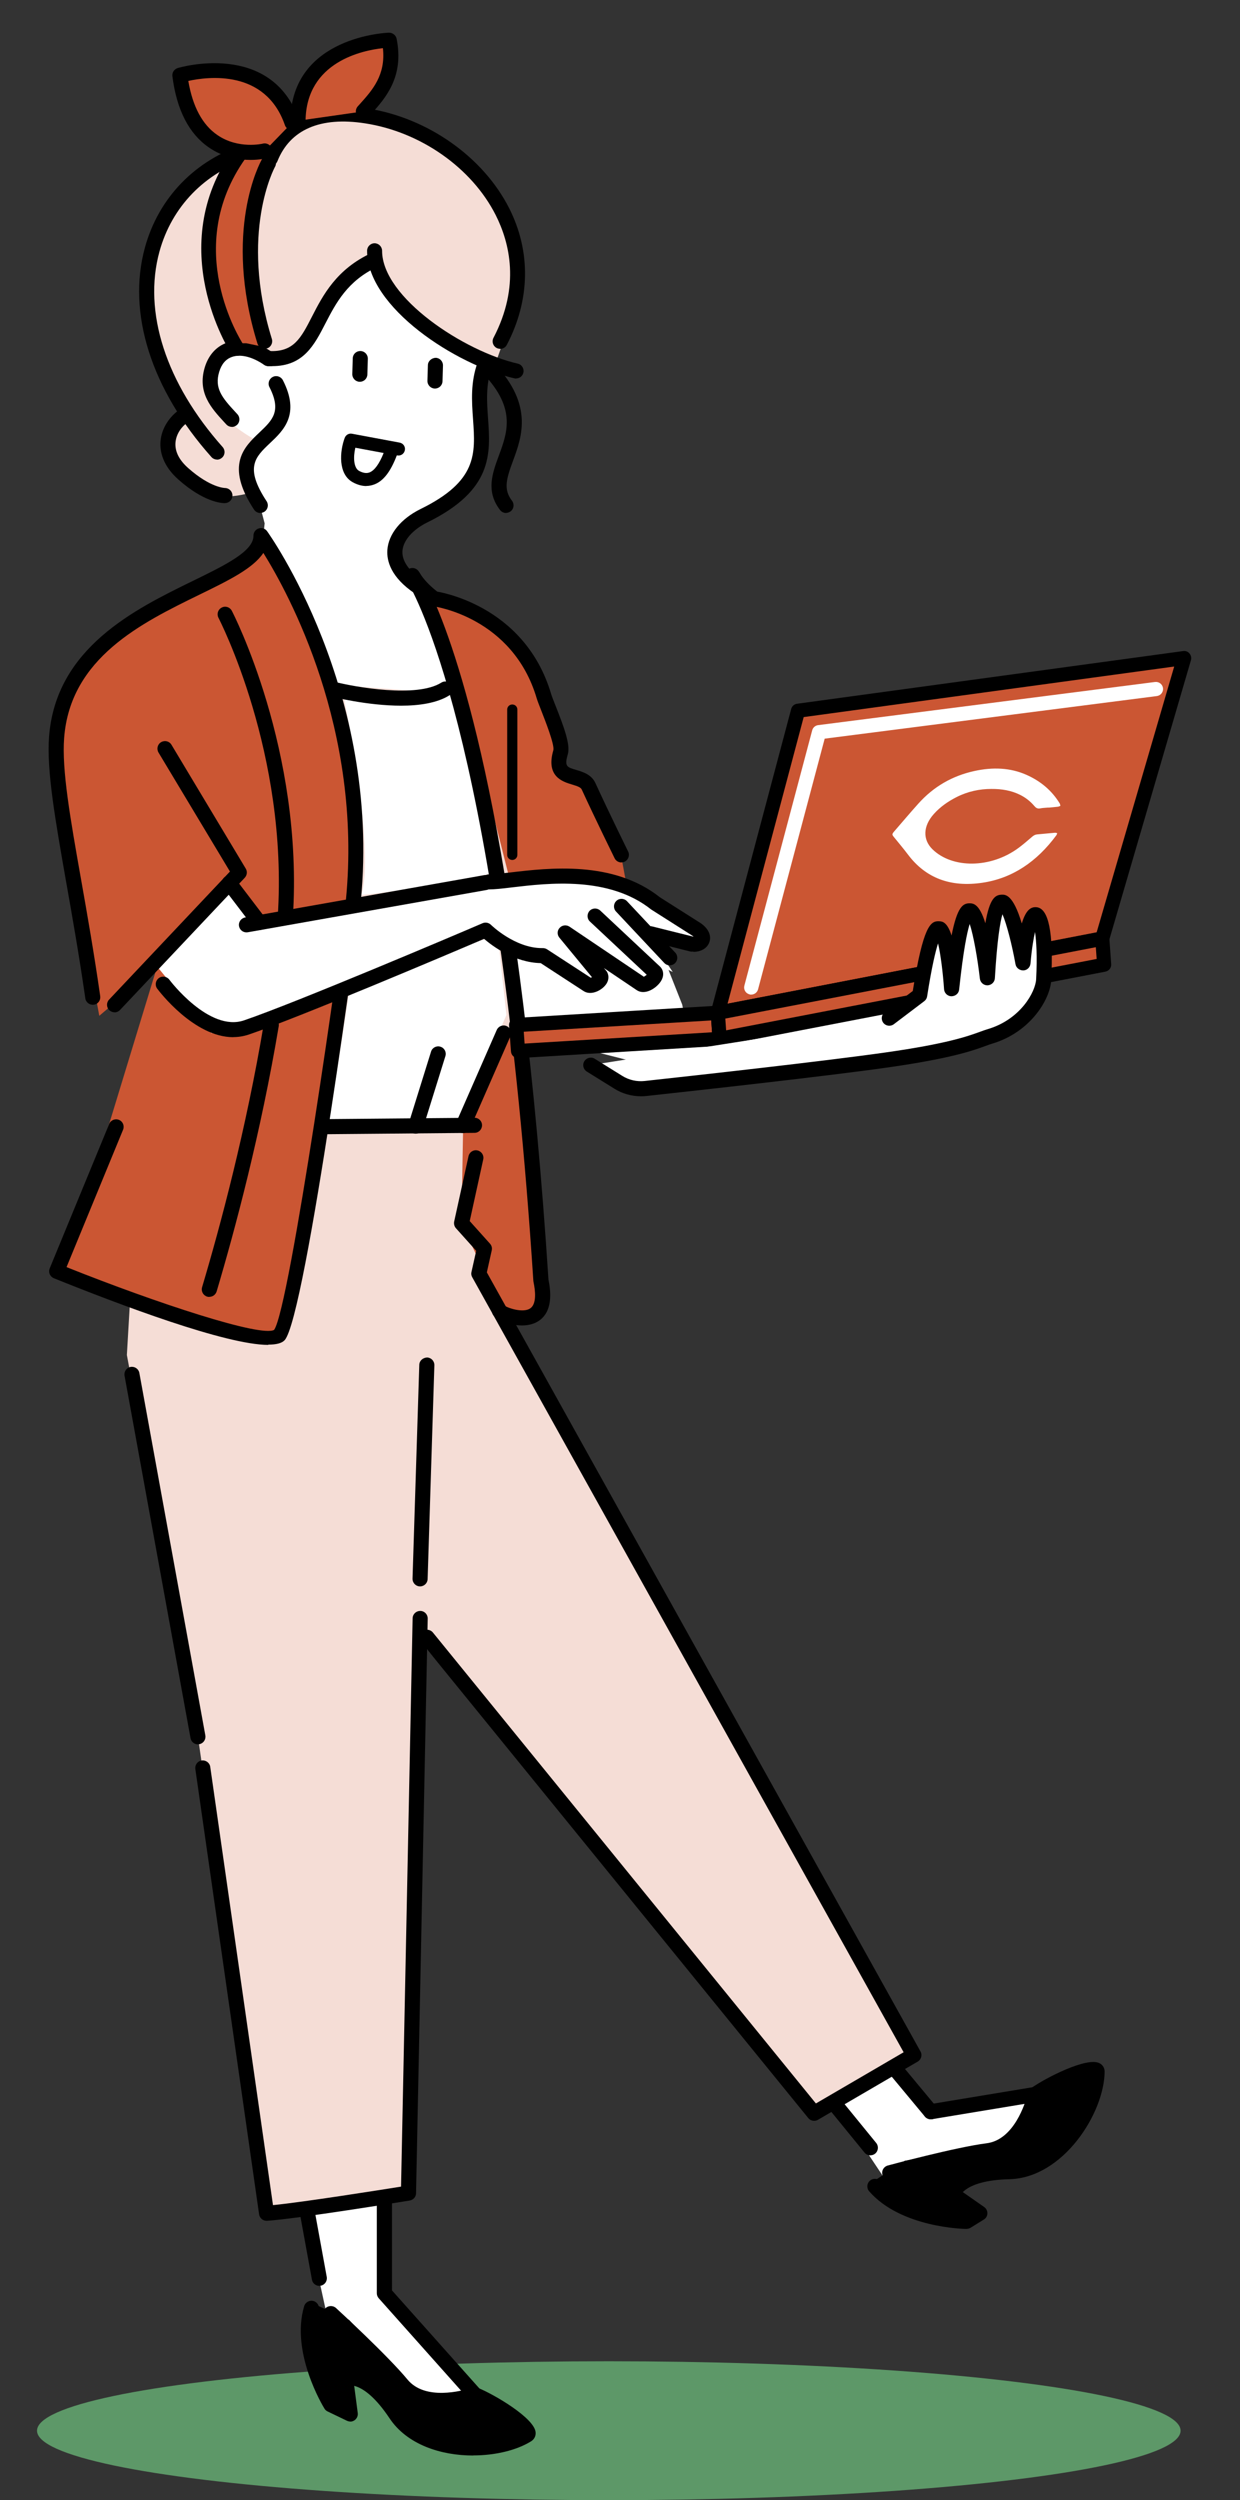
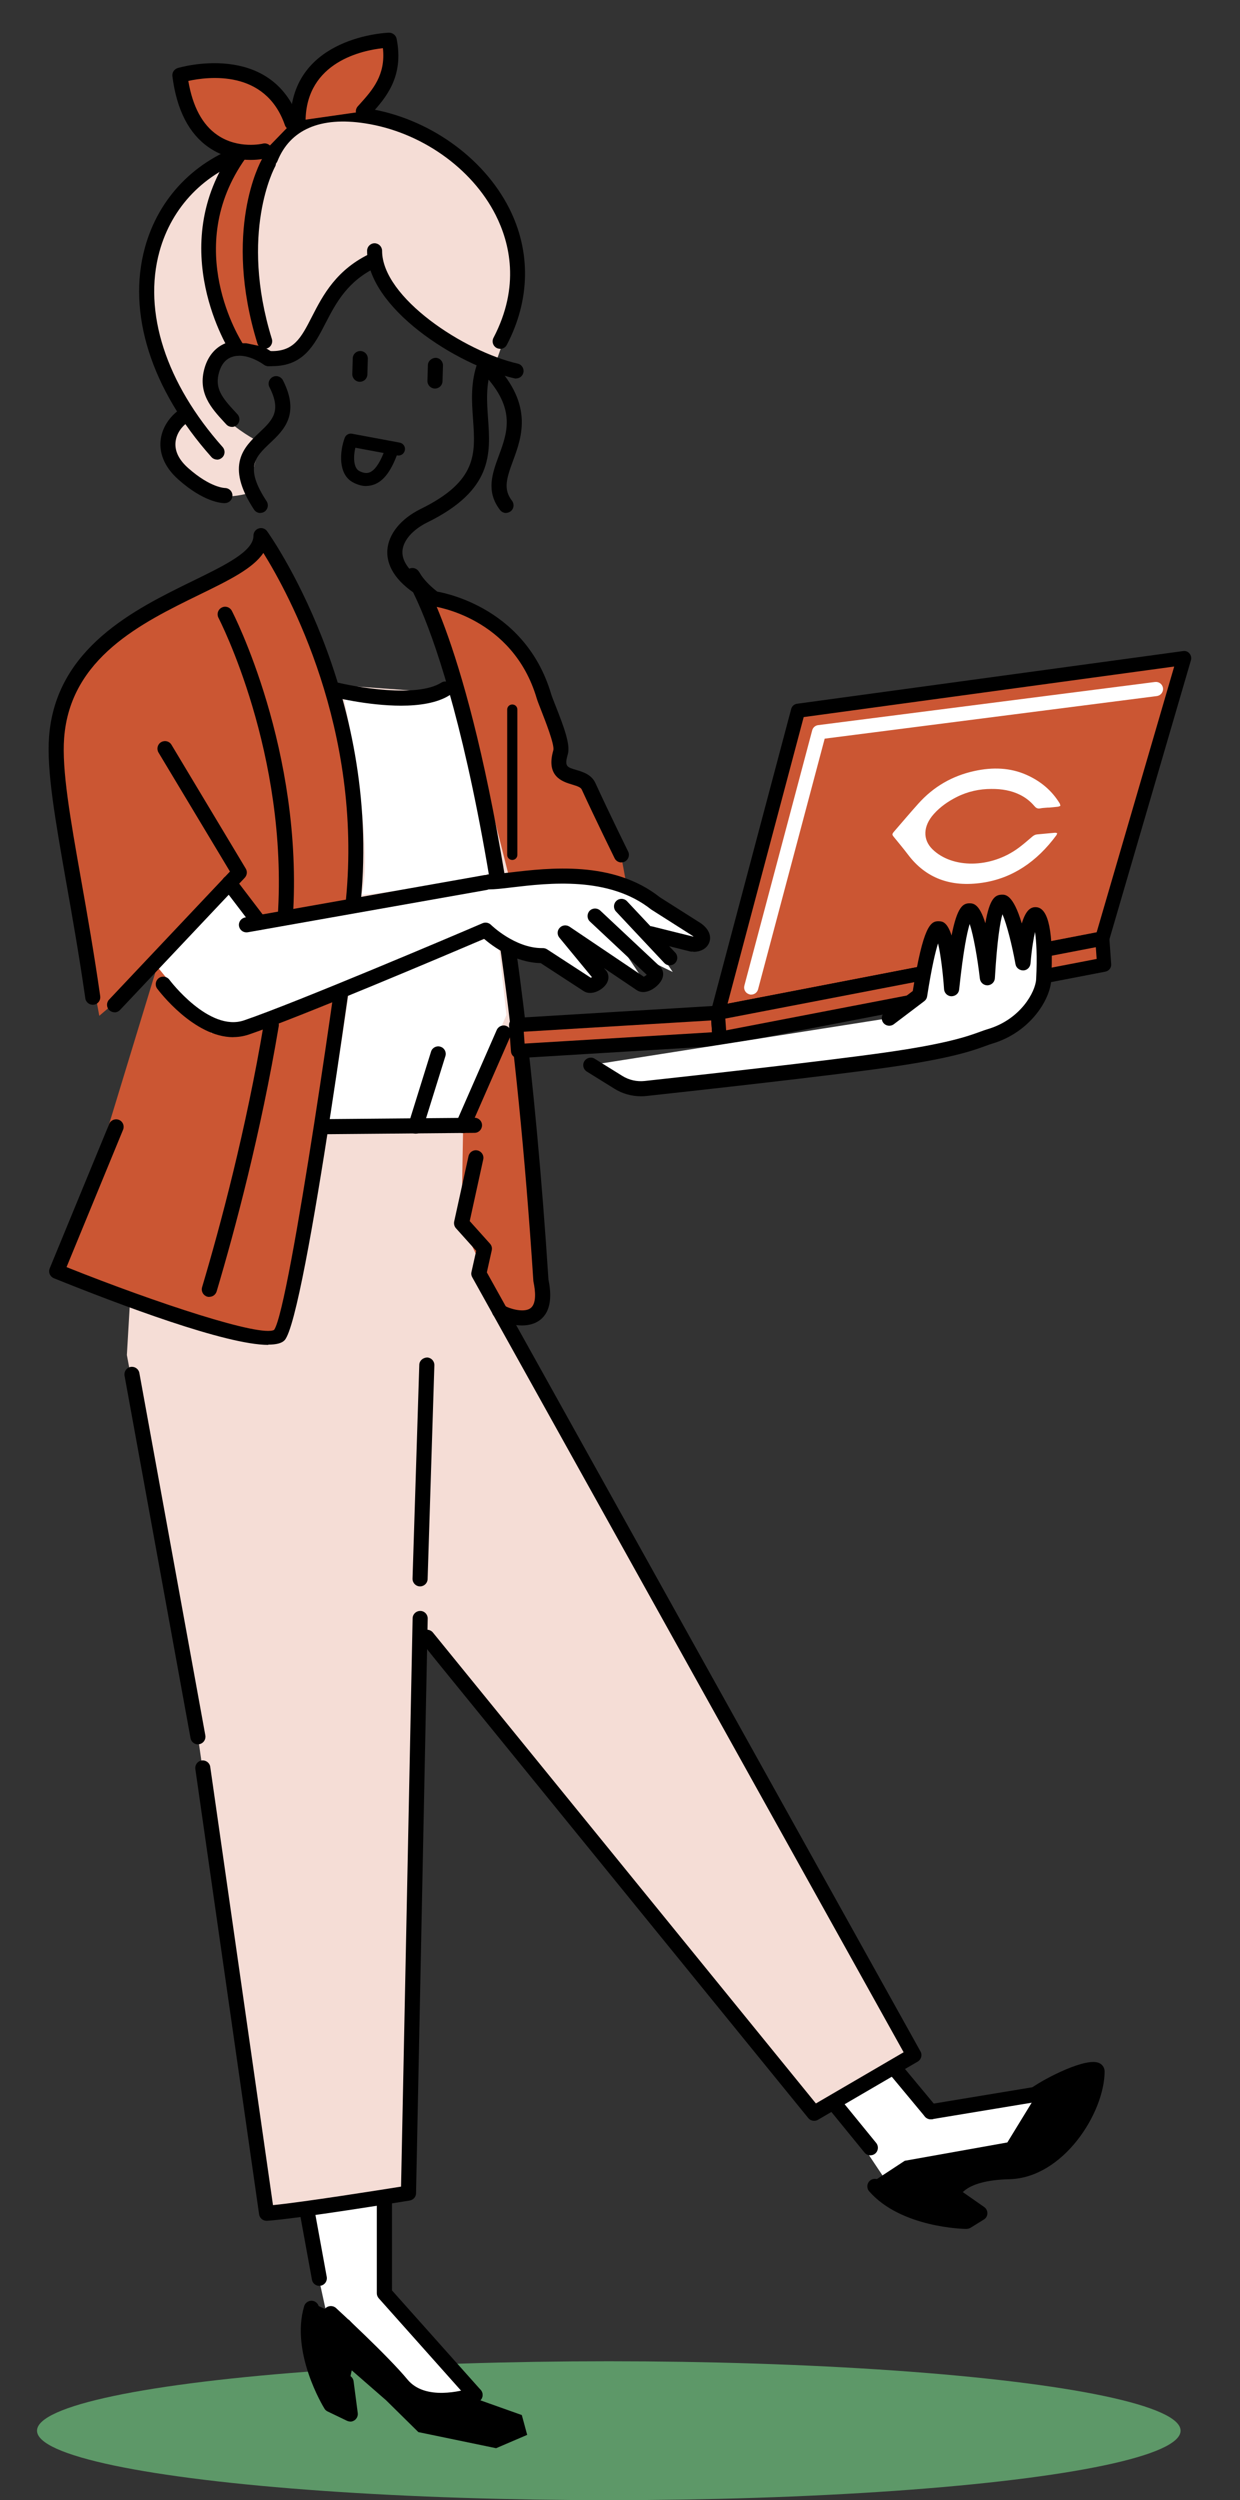
<svg xmlns="http://www.w3.org/2000/svg" width="134" height="270" viewBox="0 0 134 270">
  <rect x="0" y="0" width="134" height="270" fill="#333333" stroke="none" />
  <defs>
    <style>
      .cls-1 {
        fill: #f5ddd6;
      }

      .cls-2 {
        fill: #fff;
      }

      .cls-3 {
        fill: #5d9868;
      }

      .cls-4 {
        fill: #cb5633;
      }
    </style>
  </defs>
  <g id="_素材" data-name="素材">
    <ellipse class="cls-3" cx="65.79" cy="262.5" rx="61.79" ry="7.5" />
  </g>
  <g id="line修正">
    <g>
-       <path class="cls-2" d="M26.78,32.56s15.67-15.59,21.35-6.48c5.68,9.11,3.69,16.67,3.69,16.67l-.54,8.64-6.83,5.16-1.62,2.14.08,2.12,2.9,3.61,8.32,30.93,11.46,1.38,6.18,6.82,1.95,4.93.36,1.73,25.31-2.78,1.54,6.04-23.36,3.47-21.47-5.42-5.37,24.44h-30.4l8.27-79.44-1.36-5.16-4.81-4.41-3.43-9.38,7.79-5.05Z" />
      <path class="cls-2" d="M32.2,235.71l3.4,15.58s8.43,9.28,12.09,9.26c3.66-.02,3.64-1.92,3.64-1.92l-9.57-10.9-.91-14.81-8.66,2.79Z" />
      <polygon class="cls-2" points="87.89 223.72 96.15 236.11 109.82 232.35 114.15 226.18 107.03 226.77 100.58 227.32 94.54 221 87.89 223.72" />
      <polygon class="cls-1" points="34.95 121.53 51.28 121.53 49.87 132.1 52.34 134.85 51.74 137.54 98.74 221.93 87.97 228.22 44.92 176.62 44.14 236.84 28.8 239.01 21.39 187.56 13.71 146.33 14.09 139.85 28.36 144.63 30.09 144.37 34.95 121.53" />
      <g>
        <path class="cls-4" d="M50.05,121.55l-.18,10.55,4.56,9.76s3.72,1.36,3.96-.62c.24-1.99-2.49-32.73-2.49-32.73l-5.84,13.04Z" />
        <path class="cls-4" d="M28.22,57.86l-2.25,2.96s-13.94,7.26-18.44,13.59c-2.81,3.96,3.2,35.29,3.2,35.29l6.25-5.31-5.18,16.98-5.36,15.14s21,9.74,23.65,7.86c2.64-1.88,4.51-22.01,4.51-22.01,1.12-7.32,2.15-14.4,2.15-14.4l-2.83-10.03,4.27-.65s-.07-13.16-1.76-19.75c-1.68-6.59-8.22-19.66-8.22-19.66Z" />
        <polygon class="cls-4" points="45.81 64.44 54.13 95.37 59.75 94.22 67.66 95.31 66.78 90.58 63.61 84.92 60.41 82.43 60.25 79.12 55.78 69.61 51.28 66.13 45.81 64.44" />
      </g>
      <path class="cls-1" d="M26.78,53.29s-1.93.54-3.34.24c-1.41-.3-8.76-4.02-3.61-8.58,0,0-6.63-13.19-1.68-21.27,4.95-8.08,9.13-7.39,9.13-7.39,0,0,5.17-3.76,10.27-3.76s24.36,5.49,15.93,26.84c0,0-9.02-2.69-12.74-10.39,0,0-4.19.49-6.01,4.09s-3.3,5.81-5.74,5.93c0,0-4.58-3.26-6.29,1.05s5.39,7.71,5.39,7.71l-1.32,5.52Z" />
      <g>
        <g>
          <path class="cls-2" d="M36.44,74.54s4.05,19.34,1.76,22.73c6.72-.52,16.23-2.67,16.23-2.67l-5.23-20.68-3.39,1.3-9.37-.67Z" />
          <path class="cls-1" d="M37.11,97.9l.63-.94c1.78-2.63-.73-17-1.84-22.31l-.15-.71,9.97.72,3.85-1.47,5.52,21.82-.55.12c-.1.02-9.63,2.17-16.31,2.69l-1.13.09ZM37.12,75.14c.73,3.58,3.28,16.97,1.94,21.51,5.58-.53,12.7-2.03,14.7-2.46l-4.94-19.54-2.93,1.12-8.77-.63Z" />
        </g>
        <g>
          <polygon class="cls-2" points="37.32 106.32 34.95 121.53 50.05 121.68 55.28 109.7 54.43 101.95 52.46 100.81 37.32 106.32" />
          <path class="cls-1" d="M50.41,122.23l-16.09-.16,2.52-16.14,15.68-5.71,2.42,1.41.9,8.17-5.43,12.44ZM35.59,120.99l14.11.14,5.03-11.52-.81-7.33-1.51-.88-14.6,5.32-2.23,14.26Z" />
        </g>
      </g>
      <path class="cls-4" d="M28.6,16.3s-7.88,1.95-9.16-8.17c0,0,9.34-2.89,12.12,5.12" />
      <path class="cls-4" d="M39.27,12.03c1.44-1.63,3.59-3.7,2.8-7.69,0,0-9.77.22-9.87,8.7" />
      <g>
        <path d="M39.59,52.49c-.47,0-.95-.13-1.45-.4-1.63-.87-1.43-3.35-.89-4.8.12-.32.45-.52.79-.45l5.15.96c.38.07.64.44.56.82-.07.38-.44.64-.82.56h-.05c-.67,1.76-1.45,2.77-2.44,3.14-.28.1-.56.16-.85.16ZM38.4,48.35c-.25,1.06-.17,2.19.4,2.5.44.24.81.29,1.13.17.54-.21,1.05-.91,1.53-2.1l-3.07-.57Z" />
        <path d="M38.88,41.23s-.02,0-.02,0c-.45-.01-.8-.39-.79-.84l.05-1.69c.01-.45.37-.8.84-.79.45.01.8.39.79.84l-.05,1.69c-.01.44-.37.79-.81.79Z" />
        <path d="M47,41.96s-.02,0-.02,0c-.45-.01-.8-.39-.79-.84l.05-1.69c.01-.45.41-.77.84-.79.45.01.8.39.79.84l-.05,1.69c-.01.44-.37.79-.81.79Z" />
        <path d="M23.46,49.63c-.22,0-.45-.09-.61-.27-6.51-7.3-9.13-15.55-7.19-22.62,1.48-5.4,5.44-9.48,10.88-11.21.43-.13.89.1,1.02.53.14.43-.1.89-.53,1.02-4.9,1.56-8.47,5.24-9.8,10.09-1.79,6.53.7,14.22,6.83,21.11.3.34.27.85-.07,1.15-.16.14-.35.21-.54.21Z" />
        <path d="M54.05,37.67c-.13,0-.26-.03-.38-.09-.4-.21-.55-.7-.34-1.1,2.92-5.58,1.74-10.28.24-13.25-2.58-5.1-8.12-8.99-14.12-9.91-4.83-.75-8.1.67-9.47,4.09-.17.42-.64.62-1.06.45-.42-.17-.62-.64-.45-1.06.96-2.4,3.69-6.25,11.23-5.09,6.51,1,12.52,5.24,15.33,10.79,2.36,4.67,2.27,9.91-.26,14.74-.14.28-.43.44-.72.44Z" />
        <path d="M29,145.24c-4.59,0-16.03-4.32-23.18-7.2-.2-.08-.36-.24-.45-.44-.08-.2-.08-.42,0-.62l6.43-15.6c.17-.42.65-.61,1.06-.44.42.17.61.65.44,1.06l-6.11,14.84c9.84,3.93,21.01,7.58,22.43,6.78,1.68-2.27,7.32-41.91,7.76-46.42,1.81-18.49-6.18-33.09-8.92-37.49-1.12,1.69-3.77,2.98-6.91,4.51-6.22,3.04-13.97,6.81-14.62,15.49-.26,3.43.66,8.65,1.83,15.26.66,3.72,1.4,7.94,2.07,12.61.06.45-.24.86-.69.92-.45.06-.86-.25-.92-.69-.67-4.65-1.41-8.85-2.07-12.56-1.18-6.72-2.12-12.03-1.85-15.67.72-9.61,9.28-13.79,15.53-16.84,3.53-1.72,6.58-3.21,6.56-4.89,0-.35.22-.67.56-.78.33-.11.7,0,.91.29.12.17,12.36,17.2,10.13,39.97-.04.43-5.93,44.98-8.24,47.41-.31.33-.92.47-1.77.47Z" />
        <path d="M25.06,46.1c-.22,0-.44-.09-.6-.26l-.23-.25c-1.37-1.49-2.93-3.17-2.1-5.92.4-1.32,1.25-2.26,2.39-2.66,1.44-.5,3.24-.12,4.94,1.05.37.25.46.76.21,1.13-.25.37-.76.46-1.13.21-1.27-.87-2.54-1.19-3.48-.85-.66.23-1.12.77-1.37,1.6-.54,1.77.31,2.8,1.74,4.34l.23.25c.3.33.28.85-.05,1.15-.16.14-.35.22-.55.22Z" />
        <path d="M45.26,64.22c-.16,0-.31-.05-.45-.14-2.58-1.74-3.03-3.51-2.95-4.68.12-1.73,1.46-3.38,3.59-4.43,6.14-3.01,5.93-5.95,5.67-9.67-.14-1.97-.29-4.01.51-6.21.15-.42.62-.64,1.04-.49.42.15.64.62.49,1.04-.68,1.87-.55,3.73-.42,5.54.27,3.81.55,7.75-6.57,11.24-1.58.78-2.6,1.95-2.68,3.08-.09,1.36,1.17,2.5,2.24,3.22.37.25.47.76.22,1.13-.16.23-.41.36-.68.36Z" />
        <path d="M56.42,143.14c-1.38,0-2.85-.61-3.16-1.18-.21-.4-.06-.89.34-1.1.34-.18.75-.09.99.18.37.24,1.93.76,2.69.27.75-.48.56-1.98.38-2.83,0-.04-.01-.08-.02-.11-3.67-56.3-12.13-73-13.54-75.42-.09-.13-.17-.26-.24-.39-.22-.38-.1-.85.27-1.09.37-.24.85-.14,1.1.21.04.05.14.2.31.48.44.63,1.08,1.26,1.89,1.87.36.27.43.78.16,1.14-.11.15-.27.25-.43.29,3.1,7.34,9.13,26.96,12.11,72.74.66,3.2-.54,4.35-1.66,4.75-.37.13-.78.19-1.2.19ZM54.71,141.19h0s0,0,0,0ZM54.57,141.01h0Z" />
        <path d="M67.15,93.14c-.3,0-.59-.17-.73-.45-.02-.04-2.06-4.18-3.55-7.42-.11-.25-.47-.37-1.06-.55-1-.3-2.85-.85-2.01-3.71.14-.61-.91-3.25-1.3-4.25-.23-.59-.42-1.07-.5-1.34-2.59-8.77-11.06-9.93-11.15-9.94-.45-.06-.76-.46-.71-.91.06-.45.46-.76.91-.71.1.01,9.61,1.32,12.51,11.09.07.24.24.67.45,1.2.95,2.39,1.65,4.3,1.35,5.31-.38,1.31-.11,1.39.92,1.69.73.22,1.64.49,2.07,1.43,1.48,3.23,3.51,7.34,3.53,7.38.2.4.03.89-.37,1.09-.12.06-.24.08-.36.08Z" />
        <path d="M44.92,122.43c-.08,0-.16-.01-.24-.04-.43-.13-.67-.59-.53-1.02l2.43-7.8c.13-.43.59-.67,1.02-.53.43.13.67.59.53,1.02l-2.43,7.8c-.11.35-.43.57-.78.57Z" />
        <path d="M87.97,229.03c-.24,0-.47-.1-.63-.3l-41.83-51.4c-.28-.35-.23-.86.12-1.15.35-.28.86-.23,1.15.12l41.39,50.86,9.48-5.53-46.62-83.7c-.1-.17-.13-.38-.08-.57l.51-2.28-2.19-2.44c-.17-.19-.24-.46-.19-.72l1.55-7.06c.1-.44.52-.72.97-.62.44.1.72.53.62.97l-1.46,6.66,2.19,2.44c.18.2.25.46.19.72l-.53,2.38,46.86,84.13c.22.39.08.88-.3,1.1l-10.77,6.28c-.13.08-.27.11-.41.11Z" />
        <path d="M28.8,239.83c-.4,0-.75-.3-.8-.7l-6.89-48.09c-.06-.45.25-.86.69-.92.43-.06.86.24.92.69l6.78,47.33c3.38-.34,11.46-1.62,13.84-2l1.25-61.37c0-.44.37-.8.81-.8,0,0,.01,0,.02,0,.45,0,.81.38.8.83l-1.26,62.05c0,.39-.29.72-.68.79-.5.08-12.17,1.98-15.42,2.19-.02,0-.04,0-.05,0Z" />
        <path d="M21.39,188.38c-.39,0-.73-.28-.8-.67l-7.13-39.14c-.08-.44.21-.87.65-.95.44-.08.87.21.95.65l7.13,39.14c.08.44-.21.87-.65.95-.05,0-.1.01-.15.01Z" />
        <path d="M34.95,122.49c-.45,0-.81-.36-.81-.81,0-.45.36-.82.81-.82l16.33-.15h0c.45,0,.81.36.81.81,0,.45-.36.82-.81.82l-16.33.15h0Z" />
        <path d="M50.05,122.36c-.11,0-.22-.02-.33-.07-.41-.18-.6-.66-.42-1.07l4.38-9.99c.18-.41.66-.6,1.07-.42.41.18.6.66.42,1.07l-4.38,9.99c-.13.31-.43.49-.75.49Z" />
        <g>
          <g>
            <path d="M33.69,248.71c-1.31,7,.82,8.18,1.82,10.53l1.72.34.78-3.6,3.72,3.24,3.48,3.43,8.4,1.74,3.36-1.44-.58-2.14-5.74-2.04-5.32.08-7.6-8.31-4.03-1.83Z" />
-             <path d="M51.12,265.18c-3.46,0-7.13-1.17-9.03-4.03-2.96-4.43-4.82-3.48-4.83-3.47-.38.21-.88.09-1.11-.29-.23-.38-.13-.86.24-1.1.12-.08,3.13-1.93,7.06,3.95,2.46,3.68,9.12,3.98,12.54,2.31-.82-.84-3.12-2.43-4.96-3.17-.42-.17-.62-.64-.45-1.06.17-.42.65-.62,1.06-.45,1.75.7,6.11,3.26,6.24,4.8.04.4-.15.76-.48.97-1.56.97-3.87,1.53-6.27,1.53ZM56.27,262.92h.01-.01Z" />
            <path d="M47.7,260.05c-1.73,0-3.62-.45-4.92-2.02-2.05-2.48-7.52-7.52-7.58-7.57-.33-.31-.36-.82-.05-1.16.31-.33.83-.35,1.16-.05.23.21,5.61,5.16,7.73,7.73,1.9,2.29,5.86,1.24,7.03.87.43-.14.89.1,1.03.53.14.43-.1.89-.53,1.03-.7.22-2.21.64-3.88.64Z" />
            <path d="M37.86,261.51c-.12,0-.24-.03-.36-.08l-2.1-1.01c-.14-.07-.26-.17-.34-.31-.15-.24-3.68-6.05-2.19-11.06.13-.43.59-.68,1.02-.55.43.13.68.58.55,1.02-1.14,3.83,1.33,8.52,1.9,9.54l.51.25-.26-1.93c-.06-.45.26-.86.7-.92.44-.06.86.25.92.7l.45,3.43c.04.3-.09.59-.33.77-.14.1-.31.16-.48.16Z" />
            <path d="M51.33,259.45c-.22,0-.45-.09-.61-.27l-9.79-10.98c-.13-.15-.21-.34-.21-.54v-10.2c0-.45.37-.82.82-.82s.82.37.82.82v9.89l9.59,10.75c.3.34.27.85-.07,1.15-.16.14-.35.21-.54.21Z" />
          </g>
          <path d="M34.51,246.86c-.39,0-.73-.28-.8-.67l-1.29-7.06c-.08-.44.21-.87.65-.95.45-.09.87.21.95.65l1.29,7.06c.08.44-.21.87-.65.95-.05,0-.1.01-.15.01Z" />
        </g>
        <g>
          <g>
            <path d="M94.07,235.77c5.21,4.85,7.35,3.68,9.87,4.1l1.21-1.28-2.62-2.58,4.72-1.41,4.76-1.1,5.96-6.16.58-3.61-2.12-.66-4.79,3.76-2.78,4.54-11.09,1.98-3.7,2.43Z" />
            <path d="M102.74,238.35s-.01,0-.02,0c-.44-.01-.79-.35-.8-.79,0-.15.04-3.68,7.11-3.86,4.42-.11,8.24-5.57,8.66-9.35-1.15.25-3.72,1.34-5.33,2.5-.37.27-.88.18-1.14-.19-.26-.37-.18-.88.19-1.14,1.53-1.1,6.03-3.41,7.4-2.71.36.18.57.53.56.93-.04,4.47-4.48,11.46-10.29,11.6-5.33.13-5.52,2.21-5.52,2.23-.03.43-.39.78-.82.78Z" />
-             <path d="M96.15,235.46c-.36,0-.69-.24-.79-.6-.12-.44.14-.88.58-1,.3-.08,7.36-1.98,10.67-2.4,2.96-.37,4.19-4.29,4.49-5.48.11-.44.56-.69,1-.59.44.11.7.56.59,1-.37,1.44-1.89,6.19-5.87,6.69-3.2.4-10.37,2.34-10.45,2.36-.07.02-.14.03-.21.03Z" />
            <path d="M104.45,240.71h0c-.29,0-7.08-.13-10.52-4.06-.3-.34-.26-.86.08-1.15.34-.3.85-.26,1.15.08,2.63,3.01,7.91,3.43,9.08,3.49l.15-.1-1.56-1.09c-.37-.26-.46-.77-.2-1.14.26-.37.77-.46,1.14-.2l2.58,1.8c.23.16.36.42.35.69,0,.27-.15.53-.39.67l-1.42.88c-.13.08-.28.12-.43.12Z" />
            <path d="M100.58,228.87c-.39,0-.74-.28-.81-.68-.07-.45.23-.87.67-.94l11.31-1.87c.44-.07.87.23.94.67.07.45-.23.87-.67.94l-11.31,1.87s-.09.01-.13.01Z" />
            <path d="M100.58,228.87c-.23,0-.47-.1-.63-.29l-3.6-4.33c-.29-.35-.24-.86.11-1.15.35-.29.86-.24,1.15.11l3.6,4.33c.29.35.24.86-.11,1.15-.15.13-.34.19-.52.19Z" />
          </g>
          <path d="M94.05,232.76c-.24,0-.47-.1-.63-.3l-3.77-4.62c-.28-.35-.23-.86.12-1.15.35-.28.86-.23,1.15.12l3.77,4.62c.28.35.23.86-.12,1.15-.15.12-.33.18-.51.18Z" />
        </g>
        <path d="M29.42,39.55c-.15,0-.3,0-.45-.01-.45-.02-.79-.41-.77-.86s.43-.79.86-.77c2.68.14,3.46-1.39,4.66-3.73,1.17-2.28,2.64-5.12,6.43-6.86.41-.19.89,0,1.08.4.19.41,0,.89-.4,1.08-3.28,1.5-4.54,3.96-5.66,6.12-1.22,2.37-2.38,4.62-5.75,4.62Z" />
        <path d="M28.13,55.4c-.27,0-.52-.13-.68-.37-3.15-4.8-1.07-6.76.6-8.34,1.39-1.32,2.4-2.27,1.07-4.88-.21-.4-.05-.89.35-1.1.4-.21.89-.05,1.1.35,1.89,3.69.07,5.42-1.4,6.8-1.6,1.52-2.76,2.61-.36,6.27.25.38.14.88-.23,1.13-.14.09-.29.13-.45.13Z" />
        <path d="M54.69,55.4c-.24,0-.49-.11-.65-.32-1.56-2.02-.83-3.98-.13-5.88.96-2.6,1.95-5.29-2.09-9.25-.32-.32-.33-.83-.01-1.15.32-.32.83-.33,1.15-.01,4.8,4.69,3.46,8.32,2.48,10.97-.71,1.93-1.07,3.08-.11,4.32.27.36.21.87-.15,1.14-.15.11-.32.17-.5.17Z" />
        <path d="M55.78,40.88c-.06,0-.12,0-.18-.02-6.34-1.44-15.93-7.67-15.93-13.78,0-.45.37-.81.81-.81s.81.37.81.81c0,5.06,8.89,10.88,14.66,12.19.44.1.71.54.61.97-.09.38-.42.63-.79.63Z" />
        <path d="M24.31,54.34c-.41,0-2.31-.14-5.02-2.54-1.72-1.52-2.01-3.05-1.95-4.06.1-1.6,1.11-2.84,2.02-3.47.37-.25.88-.16,1.13.21.25.37.16.88-.21,1.13-.6.41-1.25,1.21-1.32,2.22-.06.95.41,1.87,1.4,2.74,2.39,2.11,3.92,2.13,3.94,2.13h0c.44,0,.81.35.82.79.01.44-.32.81-.77.84-.01,0-.04,0-.07,0Z" />
        <path class="cls-2" d="M55.36,94.85l4.39-.63,7.9,1.08,8.05,6.39-5.86-.99,2.86,4.27-5.56-2.7,2.48,3.72-7.41-4.05,2.4,3.52c.28.4-.2.9-.61.64l-5.15-3.22-3.8-.94-2.59-1.14-29.59,10.78-5.89-7.2,8.53-9.03,3.03,4.15,26.82-4.65" />
        <g>
          <g>
            <polygon class="cls-4" points="119.12 101.34 77.57 109.38 86.24 76.75 127.96 71.06 119.12 101.34" />
            <path d="M77.57,110.15c-.21,0-.41-.09-.56-.24-.18-.19-.25-.46-.18-.72l8.67-32.63c.08-.3.33-.52.64-.56l41.72-5.69c.26-.04.52.06.68.26.17.2.23.47.16.72l-8.85,30.28c-.08.28-.31.48-.59.54l-41.55,8.04s-.1.01-.15.01ZM86.85,77.44l-8.23,30.96,39.89-7.72,8.38-28.7-40.04,5.46ZM119.12,101.34h.01-.01Z" />
          </g>
          <path class="cls-2" d="M81.18,107.41c-.06,0-.13,0-.2-.03-.41-.11-.65-.53-.54-.94l7.33-27.57c.08-.3.33-.52.64-.56l36.41-4.66c.42-.05.8.24.86.66.05.42-.24.8-.66.86l-35.9,4.6-7.2,27.07c-.09.34-.4.57-.74.57Z" />
          <g>
            <polygon class="cls-4" points="55.78 110.7 77.57 109.38 77.77 112.19 55.98 113.5 55.78 110.7" />
            <path d="M55.98,114.27c-.4,0-.73-.31-.76-.71l-.21-2.81c-.01-.2.05-.41.19-.56.14-.15.33-.25.53-.26l21.79-1.32c.38-.04.78.29.81.71l.2,2.81c.01.2-.05.41-.19.56-.14.15-.33.25-.53.26l-21.79,1.32s-.03,0-.05,0ZM56.6,111.42l.09,1.28,20.26-1.22-.09-1.28-20.26,1.22Z" />
          </g>
          <g>
            <polygon class="cls-4" points="77.57 109.38 119.12 101.38 119.33 104.19 77.77 112.19 77.57 109.38" />
            <path d="M77.77,112.95c-.17,0-.33-.06-.47-.16-.17-.13-.28-.33-.3-.55l-.2-2.81c-.03-.39.24-.73.62-.81l41.55-8c.22-.04.44.01.61.14s.28.33.3.55l.2,2.81c.03.39-.24.73-.62.81l-41.55,8s-.1.01-.14.01ZM78.38,110l.09,1.27,40.04-7.71-.09-1.27-40.04,7.71Z" />
          </g>
        </g>
        <g>
          <path class="cls-2" d="M96.1,109.95l3.29-2.49c2.47-15.71,3.45-.69,3.45-.69,1.94-18.23,3.86-1.17,3.86-1.17,1.03-17.41,3.85-1.61,3.85-1.61.69-7.93,2.65-6.41,2.24,1.8-.09,1.7-1.93,4.98-5.81,6.13-1.3.39-2.89,1.37-11.17,2.54-6.85.97-21.26,2.56-26.04,3.08-1.03.11-2.06-.12-2.93-.67l-2.98-1.85" />
          <path d="M69.26,118.39c-1.01,0-2.01-.28-2.87-.82l-2.98-1.85c-.38-.24-.5-.74-.26-1.12.24-.38.74-.5,1.12-.26l2.98,1.85c.72.45,1.57.64,2.41.55,5.6-.61,19.34-2.13,26.02-3.08,6.71-.95,8.92-1.76,10.24-2.24.31-.11.57-.21.82-.28,3.55-1.05,5.16-4.03,5.23-5.39.13-2.5.02-4.12-.12-5.1-.16.69-.35,1.77-.49,3.41-.04.41-.37.73-.78.74-.4,0-.77-.27-.84-.67-.36-2.01-.94-4.31-1.41-5.4-.24.82-.57,2.69-.82,6.91-.02.42-.37.75-.79.77,0,0-.01,0-.02,0-.41,0-.76-.31-.81-.72-.25-2.18-.69-4.67-1.1-5.91-.28.89-.69,2.84-1.14,7.08-.04.42-.39.72-.83.73-.42,0-.77-.34-.8-.76-.12-1.76-.37-3.79-.65-4.95-.27.85-.68,2.51-1.18,5.72-.03.21-.14.39-.31.52l-3.29,2.49c-.36.27-.87.2-1.14-.16-.27-.36-.2-.87.16-1.14l3.03-2.29c1.13-7.05,1.92-7.58,2.84-7.53.33.01.87.04,1.35,1.54.62-3.14,1.25-3.48,1.95-3.48.36.01,1.04,0,1.7,2.15.47-2.7,1.07-3.04,1.73-3.08.42-.02,1.26-.07,2.21,3.11.46-1.54,1.03-1.8,1.57-1.76,1.33.09,1.87,2.74,1.61,7.87-.1,2.04-2.21,5.63-6.39,6.87-.22.06-.45.15-.72.25-1.38.5-3.69,1.34-10.57,2.32-6.7.95-20.46,2.47-26.07,3.08-.19.02-.39.03-.58.03Z" />
        </g>
        <path d="M43.35,76.21c-3.65,0-7.41-.95-7.65-1.01-.44-.11-.7-.55-.59-.99.11-.44.56-.7.99-.59,2.32.59,8.93,1.77,11.59.1.38-.24.88-.12,1.12.26.24.38.12.88-.26,1.12-1.33.83-3.26,1.11-5.22,1.11Z" />
        <path d="M45.4,171.32s-.02,0-.03,0c-.45-.01-.8-.39-.79-.84l.73-23.09c.01-.45.4-.77.84-.79.45.01.8.39.79.84l-.73,23.09c-.01.44-.38.79-.81.79Z" />
        <path d="M55.36,92.87c-.3,0-.55-.24-.55-.55v-15.69c0-.3.24-.55.55-.55s.55.24.55.55v15.69c0,.3-.24.55-.55.55Z" />
        <path d="M12.38,109.32c-.2,0-.4-.07-.56-.22-.33-.31-.34-.82-.03-1.15l13.06-13.83-7.72-12.85c-.23-.39-.11-.89.28-1.12.39-.23.89-.11,1.12.28l8.03,13.38c.19.31.14.71-.11.98l-13.48,14.28c-.16.17-.38.26-.59.26Z" />
      </g>
      <path d="M28.03,100.44c-.25,0-.49-.11-.65-.32l-3.25-4.26c-.27-.36-.2-.87.15-1.14.36-.27.87-.2,1.14.15l3.25,4.26c.27.36.2.87-.15,1.14-.15.11-.32.17-.49.17Z" />
      <g>
        <path d="M72.37,104.25c-.22,0-.43-.09-.59-.26l-5.21-5.55c-.31-.33-.29-.84.04-1.15.33-.31.84-.29,1.15.04l5.21,5.55c.31.33.29.84-.04,1.15-.16.15-.36.22-.56.22Z" />
        <path d="M74.93,102.77c-.07,0-.15,0-.22,0-.04,0-.09-.01-.13-.02l-4.49-1.12c-.44-.11-.7-.55-.59-.99.11-.44.56-.7.99-.59l4.42,1.1s.02,0,.04,0c-.04-.03-.09-.07-.14-.11l-4.44-2.82c-4.57-3.63-11.11-2.85-15.03-2.39-1.05.13-1.88.22-2.51.22-.45,0-.81-.37-.81-.81s.37-.81.81-.81c.53,0,1.36-.1,2.32-.21,4.16-.49,11.12-1.32,16.16,2.68l4.4,2.79c.86.59,1.2,1.36.94,2.08-.23.63-.88,1.02-1.7,1.02Z" />
        <path d="M25.21,112.01c-4.26,0-8.04-5-8.22-5.24-.27-.36-.19-.87.17-1.14.36-.27.87-.19,1.14.17.04.06,4.3,5.69,8.08,4.39,5.57-1.9,22.83-9.22,25.77-10.49.31-.13.66-.06.9.17.03.03,2.58,2.52,5.52,2.52.03,0,.06,0,.11,0,.16,0,.31.05.44.13l4.72,3.07s.09-.04.13-.06l-3.52-4.27c-.26-.31-.25-.77.03-1.06.27-.3.72-.35,1.06-.13l8.03,5.41c.1-.04.22-.13.32-.21l-6.14-5.75c-.33-.31-.34-.82-.04-1.15.31-.33.82-.34,1.15-.04l6.48,6.07s.06.06.08.09c.32.4.41,1.09-.26,1.81-.63.68-1.63,1.11-2.35.63l-3.55-2.39.26.31s.06.07.08.11c.23.41.26,1.06-.38,1.65-.57.53-1.49.85-2.15.42l-4.64-3.02c-2.82-.06-5.19-1.82-6.12-2.62-4.1,1.76-19.96,8.47-25.41,10.33-.57.19-1.13.28-1.69.28Z" />
        <path d="M26.63,100.69c-.39,0-.73-.28-.8-.67-.08-.44.22-.86.66-.94l25.83-4.57c.44-.08.86.22.94.66.08.44-.22.86-.66.94l-25.83,4.57s-.1.01-.14.01Z" />
      </g>
      <path class="cls-2" d="M113.29,87.21c-.29.03-.59.03-.88.09-.3.06-.47-.06-.63-.25-.43-.51-.94-.91-1.54-1.21-.94-.47-1.99-.65-3.11-.64-1.27,0-2.54.26-3.78.89-.9.46-1.73,1.03-2.43,1.81-1.19,1.32-1.21,2.78-.16,3.81,2.13,2.09,6.28,2.1,9.32-.15.5-.37.98-.79,1.46-1.2.17-.14.32-.23.53-.25.65-.05,1.3-.13,1.95-.18.08,0,.16.03.23.05-.03.08-.05.16-.1.23-2.1,2.84-4.74,4.64-7.99,5.12-3.44.51-6.12-.5-8.03-3.03-.5-.66-1.03-1.29-1.55-1.93-.19-.23-.19-.3.04-.57.86-.99,1.71-2,2.59-2.98,1.7-1.91,3.75-3.04,6.06-3.55,2.03-.45,3.93-.36,5.66.41,1.51.67,2.73,1.68,3.59,3.09.04.07.05.17.07.26-.09.03-.18.08-.27.09-.34.04-.68.07-1.02.1h0Z" />
      <g>
        <path class="cls-4" d="M25.86,16.62l3.37.48s-1.76,1.84-1.95,6.58c-.19,4.74,1.65,13.87,1.65,13.87l-2.31-.48h-1.83s-3.28-7.93-1.87-13.85c1.41-5.92,2.94-6.6,2.94-6.6Z" />
        <g>
          <path d="M25.59,38.43c-.27,0-.52-.13-.68-.37-.07-.11-7.26-11.32.29-21.91.26-.37.77-.45,1.14-.19.37.26.45.77.19,1.14-6.89,9.67-.53,19.65-.26,20.07.24.38.14.88-.24,1.13-.14.09-.29.13-.45.13Z" />
          <path d="M28.6,37.67c-.35,0-.67-.22-.78-.57-3.76-12.17.3-19.58.48-19.89.22-.39.72-.53,1.11-.31.39.22.53.72.31,1.11-.04.07-3.88,7.15-.34,18.6.13.43-.11.89-.54,1.02-.08.03-.16.04-.24.04Z" />
        </g>
      </g>
      <g>
        <path class="cls-4" d="M28.6,16.3s-7.88,1.95-9.16-8.17c0,0,9.34-2.89,12.12,5.12" />
        <path d="M27.08,17.27c-1.22,0-2.92-.25-4.5-1.34-2.16-1.48-3.49-4.07-3.95-7.7-.05-.39.19-.76.57-.88.1-.03,10.12-3.03,13.13,5.63.15.42-.08.89-.5,1.04-.43.15-.89-.08-1.04-.5-2.1-6.07-8.35-5.24-10.44-4.78.47,2.77,1.52,4.74,3.15,5.85,2.26,1.55,4.88.93,4.91.92.43-.11.88.16.99.59.11.44-.16.88-.59.99-.06.01-.74.18-1.72.18Z" />
      </g>
      <g>
        <path class="cls-4" d="M39.27,12.03c1.44-1.63,3.59-3.7,2.8-7.69,0,0-9.77.22-9.87,8.7" />
        <path d="M32.19,13.86h0c-.45,0-.81-.37-.81-.82.1-9.17,10.56-9.51,10.66-9.51.39,0,.74.27.82.65.83,4.14-1.22,6.42-2.71,8.09l-.27.3c-.3.34-.81.37-1.15.07-.34-.3-.37-.81-.07-1.15l.28-.31c1.3-1.45,2.76-3.08,2.44-5.98-2.13.23-8.29,1.44-8.36,7.85,0,.45-.37.81-.81.81Z" />
      </g>
      <g>
        <path d="M22.62,140.06c-.08,0-.16-.01-.23-.03-.43-.13-.68-.58-.55-1.02,1.98-6.65,4.74-16.97,6.67-28.45.07-.45.49-.75.94-.67.45.07.75.5.67.94-1.94,11.55-4.72,21.95-6.71,28.64-.11.35-.43.58-.78.58Z" />
        <path d="M30.83,99.92s-.04,0-.06,0c-.45-.03-.79-.42-.76-.87,1.18-17.7-6.33-32.18-6.4-32.33-.21-.4-.06-.89.34-1.1.4-.22.89-.06,1.1.34.08.15,7.8,15.04,6.59,33.2-.03.43-.39.76-.81.76Z" />
      </g>
    </g>
  </g>
</svg>